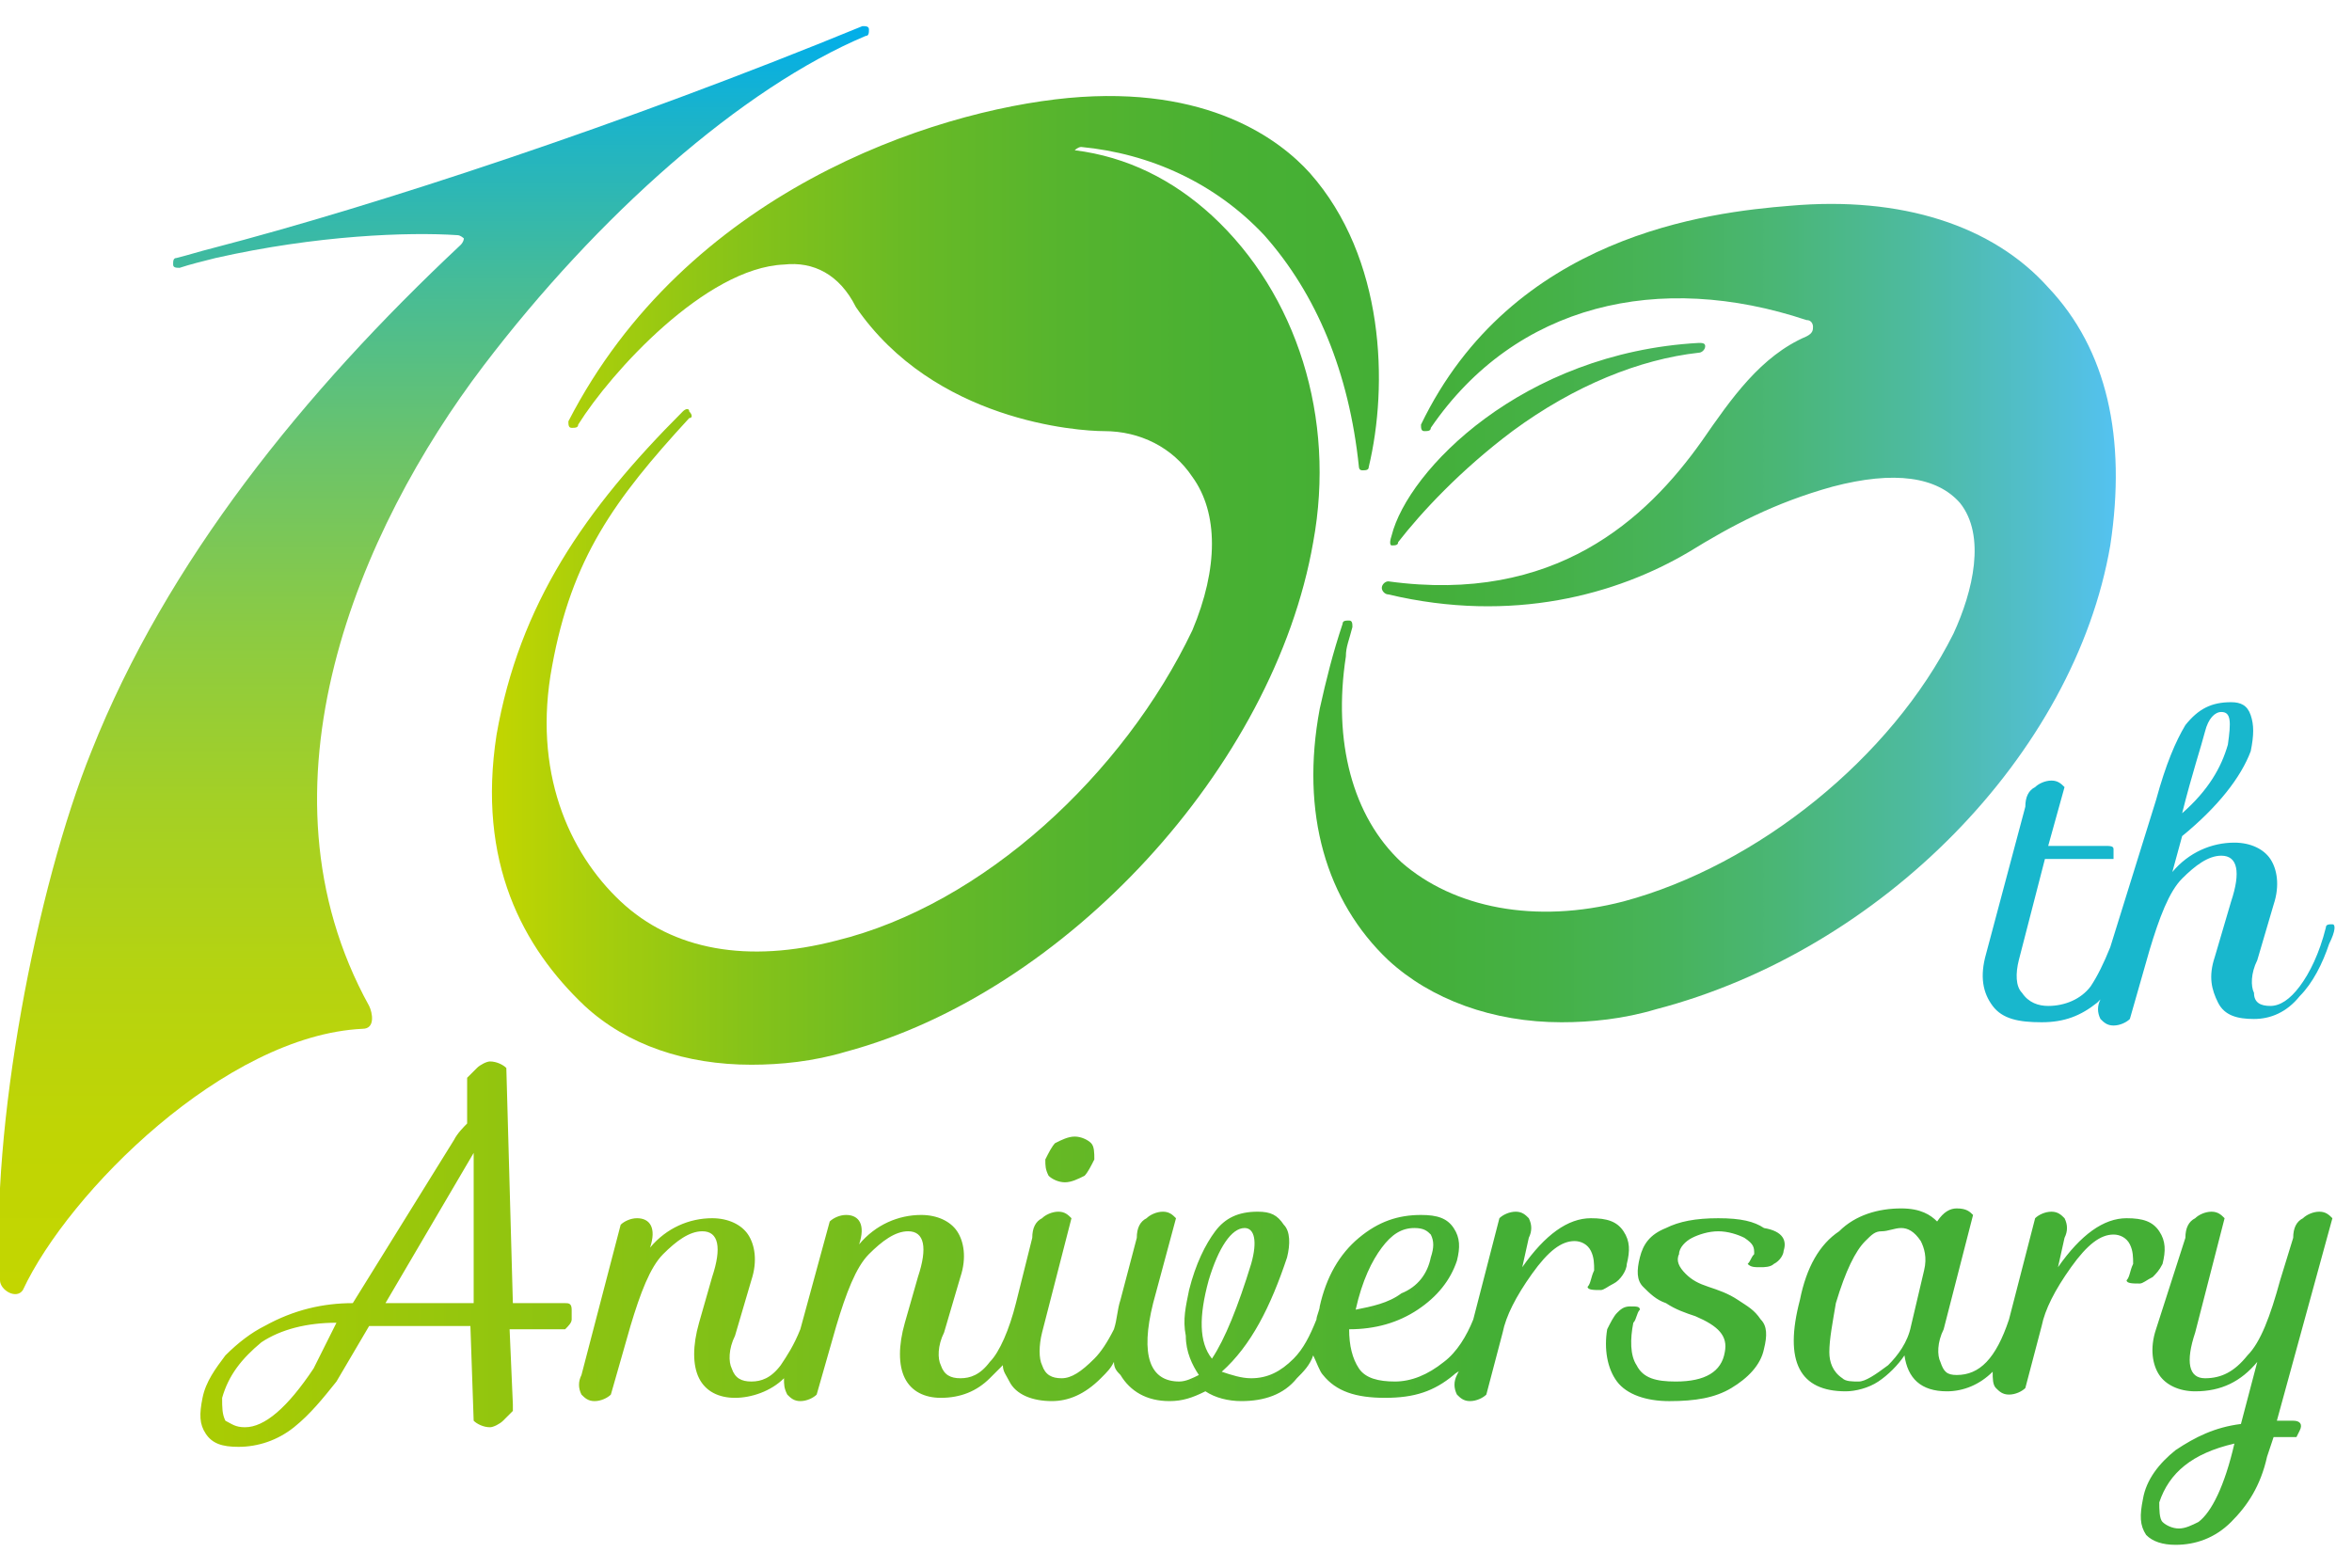
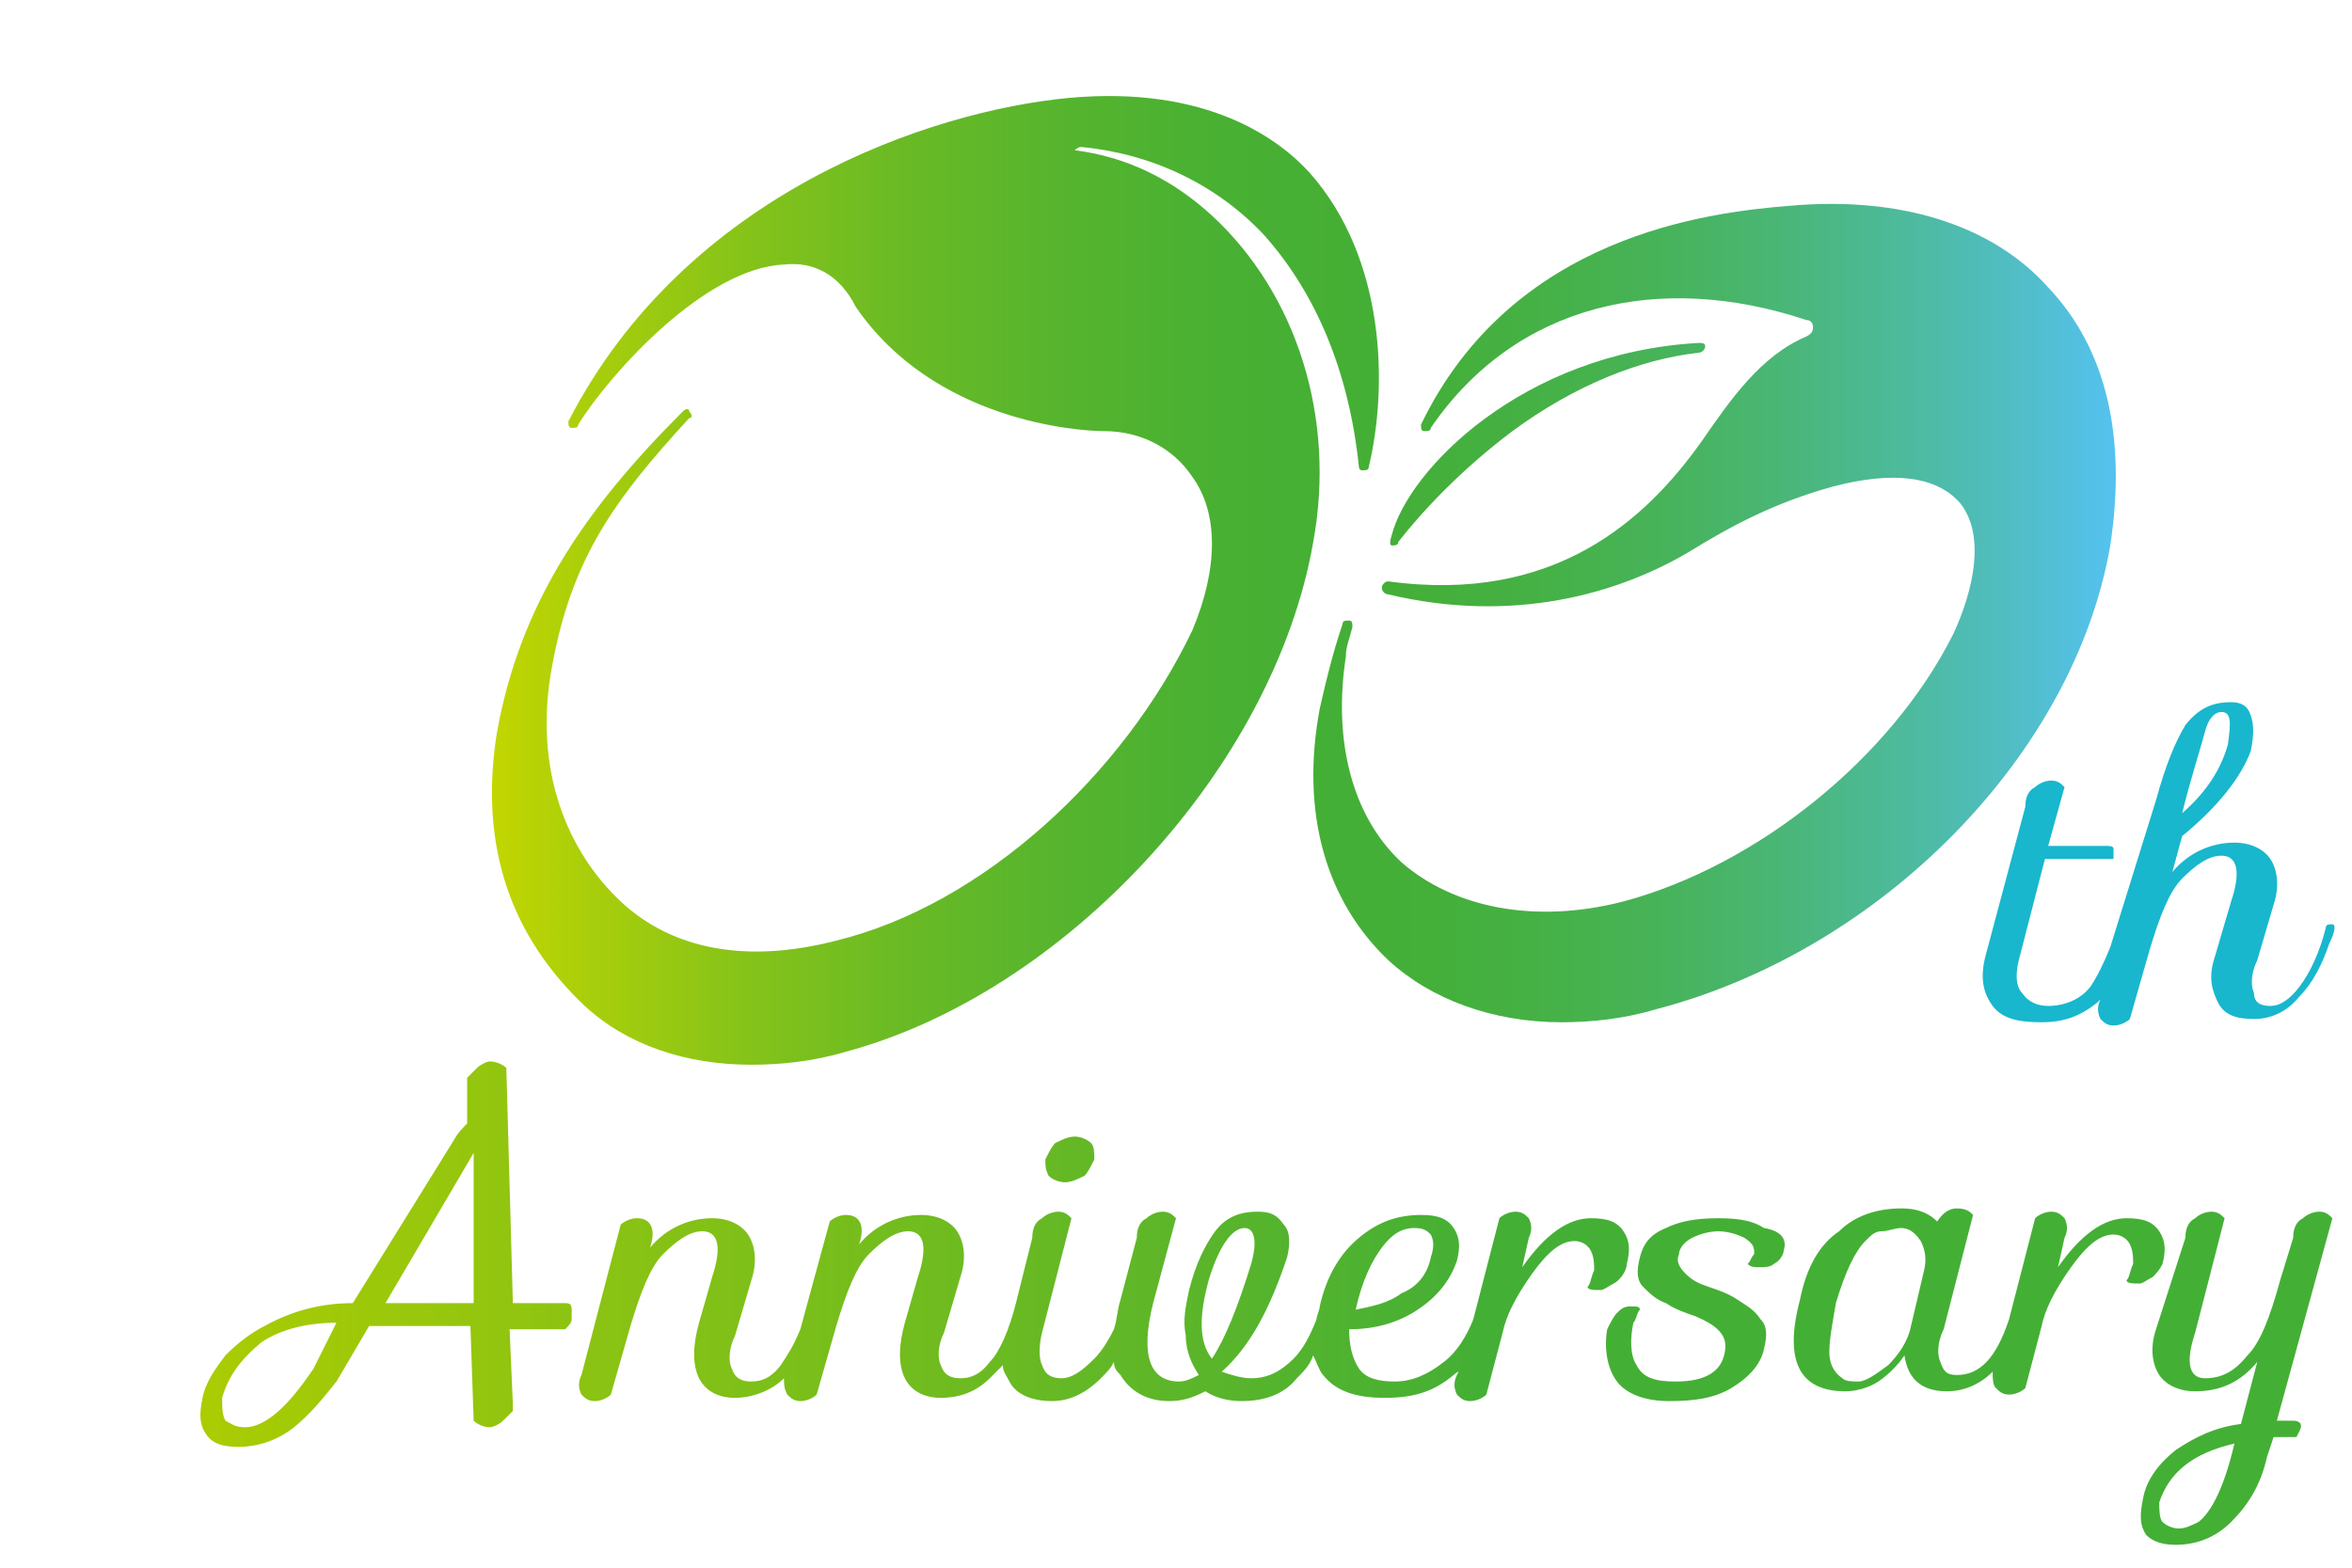
<svg xmlns="http://www.w3.org/2000/svg" version="1.1" id="レイヤー_1" x="0px" y="0px" width="72px" height="48px" viewBox="0 0 72 48" style="enable-background:new 0 0 72 48;" xml:space="preserve">
  <style type="text/css">
	.st0{fill:url(#SVGID_1_);}
	.st1{fill:url(#SVGID_00000100355842989675758160000015642759285308268418_);}
	.st2{fill:url(#SVGID_00000058547273443309773340000005021225597046297766_);}
	.st3{fill:#18B7CD;}
	.st4{fill:url(#SVGID_00000145043599742075869020000004771284858046673820_);}
</style>
  <g>
    <linearGradient id="SVGID_1_" gradientUnits="userSpaceOnUse" x1="15.02" y1="17.753" x2="42.307" y2="17.753">
      <stop offset="0" style="stop-color:#C3D600" />
      <stop offset="0.1" style="stop-color:#ABCF0A" />
      <stop offset="0.284" style="stop-color:#86C319" />
      <stop offset="0.467" style="stop-color:#69BA25" />
      <stop offset="0.649" style="stop-color:#55B42E" />
      <stop offset="0.828" style="stop-color:#48B033" />
      <stop offset="1" style="stop-color:#44AF35" />
    </linearGradient>
    <path class="st0" d="M40.2,16.6c-1.2,6.9-7.6,13.8-14.3,15.6c-1,0.3-2,0.4-2.9,0.4c-2,0-3.8-0.6-5.1-1.8c-1.9-1.8-3.3-4.4-2.7-8.3   c0.7-4,2.7-6.9,5.7-9.9c0.1-0.1,0.2-0.1,0.2,0c0.1,0.1,0.1,0.2,0,0.2c-2.3,2.5-3.6,4.3-4.2,7.6c-0.6,3.2,0.5,5.7,2.1,7.2   c1.6,1.5,3.9,1.9,6.6,1.2c4.5-1.1,8.8-5.1,10.9-9.5c0.8-1.9,0.8-3.6,0-4.7c-0.6-0.9-1.6-1.4-2.7-1.4c-0.8,0-5.2-0.3-7.6-3.8   C25.7,8.4,24.9,8,24,8.1c-2.4,0.1-5.3,3.3-6.3,4.9c0,0.1-0.1,0.1-0.2,0.1c-0.1,0-0.1-0.1-0.1-0.2c3.6-7,11.1-9.5,15.3-9.9   c4.3-0.4,6.5,1.3,7.4,2.3c2.3,2.6,2.4,6.5,1.8,9c0,0.1-0.1,0.1-0.2,0.1c-0.1,0-0.1-0.1-0.1-0.1c-0.3-2.9-1.3-5.3-2.9-7.1   c-1.5-1.6-3.5-2.5-5.6-2.7c-0.1,0-0.2,0.1-0.2,0.1c1.6,0.2,3,0.9,4.2,2C39.7,9,40.9,12.8,40.2,16.6z" />
    <linearGradient id="SVGID_00000164506642951622224660000003713939203536199336_" gradientUnits="userSpaceOnUse" x1="40.196" y1="18.706" x2="64.731" y2="18.706">
      <stop offset="0" style="stop-color:#44AF35" />
      <stop offset="0.141" style="stop-color:#44AF39" />
      <stop offset="0.288" style="stop-color:#45B146" />
      <stop offset="0.437" style="stop-color:#47B35A" />
      <stop offset="0.587" style="stop-color:#4AB677" />
      <stop offset="0.739" style="stop-color:#4DBA9D" />
      <stop offset="0.89" style="stop-color:#51BECA" />
      <stop offset="1" style="stop-color:#54C2F0" />
    </linearGradient>
    <path style="fill:url(#SVGID_00000164506642951622224660000003713939203536199336_);" d="M62.7,8.8C61,6.9,58.2,6,54.8,6.3   c-2.5,0.2-8.5,0.9-11.3,6.7c0,0.1,0,0.2,0.1,0.2c0.1,0,0.2,0,0.2-0.1c2.6-3.8,7-4.8,11.5-3.3c0.2,0,0.2,0.2,0.2,0.2   c0,0.1,0,0.2-0.2,0.3c-1.4,0.6-2.3,1.9-3.2,3.2c-1.7,2.4-4.5,5-9.6,4.3c-0.1,0-0.2,0.1-0.2,0.2c0,0.1,0.1,0.2,0.2,0.2   c3.8,0.9,7,0,9.2-1.3c1.3-0.8,2.6-1.5,4.4-2c1.9-0.5,3.2-0.3,3.9,0.5c0.8,1,0.4,2.7-0.2,4c-1.9,3.8-6,7.1-10.1,8.2   c-2.7,0.7-5.2,0.2-6.8-1.2c-1.5-1.4-2.1-3.7-1.7-6.3c0-0.3,0.1-0.5,0.2-0.9c0-0.1,0-0.2-0.1-0.2c-0.1,0-0.2,0-0.2,0.1   c-0.3,0.9-0.5,1.7-0.7,2.6c-0.6,3.2,0.2,5.9,2.1,7.7c1.3,1.2,3.2,1.9,5.3,1.9c0.9,0,1.9-0.1,2.9-0.4c6.9-1.8,12.8-7.8,13.9-14.2   C65.1,13.4,64.5,10.7,62.7,8.8z M42.6,16.7C42.7,16.8,42.7,16.8,42.6,16.7c0.1,0,0.2,0,0.2-0.1c0.7-0.9,1.9-2.2,3.5-3.4   c1.9-1.4,3.9-2.2,5.7-2.4c0.1,0,0.2-0.1,0.2-0.2c0-0.1-0.1-0.1-0.2-0.1c-5.4,0.3-8.9,3.9-9.4,5.9C42.5,16.7,42.6,16.7,42.6,16.7z" />
    <linearGradient id="SVGID_00000091730724894210062620000010052378061705164187_" gradientUnits="userSpaceOnUse" x1="6.183" y1="39.873" x2="71.371" y2="39.873">
      <stop offset="0" style="stop-color:#AACC03" />
      <stop offset="0.6" style="stop-color:#44AF35" />
      <stop offset="1" style="stop-color:#44AF35" />
    </linearGradient>
    <path style="fill:url(#SVGID_00000091730724894210062620000010052378061705164187_);" d="M17.3,39.9l-1.6,0l-0.2-7.2   c-0.1-0.1-0.3-0.2-0.5-0.2c-0.1,0-0.3,0.1-0.4,0.2c-0.1,0.1-0.2,0.2-0.3,0.3c0,0.1,0,0.5,0,1.4c-0.1,0.1-0.3,0.3-0.4,0.5l-3.1,5   c-0.9,0-1.8,0.2-2.7,0.7c-0.4,0.2-0.8,0.5-1.2,0.9c-0.3,0.4-0.6,0.8-0.7,1.3c-0.1,0.5-0.1,0.8,0.1,1.1c0.2,0.3,0.5,0.4,1,0.4   c0.6,0,1.2-0.2,1.7-0.6c0.5-0.4,0.9-0.9,1.3-1.4l1-1.7h3.1l0.1,2.9c0.1,0.1,0.3,0.2,0.5,0.2c0.1,0,0.3-0.1,0.4-0.2   c0.1-0.1,0.2-0.2,0.3-0.3c0-0.1,0-0.2,0-0.2l-0.1-2.3h1.7c0.1-0.1,0.2-0.2,0.2-0.3c0-0.1,0-0.2,0-0.3   C17.5,39.9,17.4,39.9,17.3,39.9z M9.6,41.9c-0.8,1.2-1.5,1.8-2.1,1.8c-0.3,0-0.4-0.1-0.6-0.2c-0.1-0.2-0.1-0.4-0.1-0.7   c0.2-0.7,0.6-1.2,1.2-1.7c0.6-0.4,1.4-0.6,2.3-0.6L9.6,41.9z M14.5,39.9h-2.7l2.7-4.6L14.5,39.9z M32.1,36C32,35.8,32,35.7,32,35.5   c0.1-0.2,0.2-0.4,0.3-0.5c0.2-0.1,0.4-0.2,0.6-0.2c0.2,0,0.4,0.1,0.5,0.2c0.1,0.1,0.1,0.3,0.1,0.5c-0.1,0.2-0.2,0.4-0.3,0.5   c-0.2,0.1-0.4,0.2-0.6,0.2C32.4,36.2,32.2,36.1,32.1,36z M49.8,38.7c0.1-0.4,0.1-0.7-0.1-1c-0.2-0.3-0.5-0.4-1-0.4   c-0.7,0-1.4,0.5-2.1,1.5l0.2-0.9c0.1-0.2,0.1-0.4,0-0.6c-0.1-0.1-0.2-0.2-0.4-0.2c-0.2,0-0.4,0.1-0.5,0.2l-0.8,3.1   c-0.2,0.5-0.5,1-0.9,1.3c-0.5,0.4-1,0.6-1.5,0.6c-0.5,0-0.9-0.1-1.1-0.4c-0.2-0.3-0.3-0.7-0.3-1.2c0.8,0,1.5-0.2,2.1-0.6   c0.6-0.4,1-0.9,1.2-1.5c0.1-0.4,0.1-0.7-0.1-1c-0.2-0.3-0.5-0.4-1-0.4c-0.7,0-1.3,0.2-1.9,0.7c-0.6,0.5-1,1.2-1.2,2.1   c0,0.1-0.1,0.3-0.1,0.4c-0.2,0.5-0.4,0.9-0.7,1.2c-0.4,0.4-0.8,0.6-1.3,0.6c-0.3,0-0.6-0.1-0.9-0.2c0.9-0.8,1.5-2,2-3.5   c0.1-0.4,0.1-0.8-0.1-1c-0.2-0.3-0.4-0.4-0.8-0.4c-0.6,0-1,0.2-1.3,0.6c-0.3,0.4-0.6,1-0.8,1.8c-0.1,0.5-0.2,0.9-0.1,1.4   c0,0.5,0.2,0.9,0.4,1.2c-0.2,0.1-0.4,0.2-0.6,0.2c-0.9,0-1.2-0.8-0.8-2.4l0.7-2.6c-0.1-0.1-0.2-0.2-0.4-0.2c-0.2,0-0.4,0.1-0.5,0.2   c-0.2,0.1-0.3,0.3-0.3,0.6l-0.5,1.9c-0.1,0.3-0.1,0.6-0.2,0.9c-0.2,0.4-0.4,0.7-0.6,0.9c-0.4,0.4-0.7,0.6-1,0.6   c-0.3,0-0.5-0.1-0.6-0.4c-0.1-0.2-0.1-0.6,0-1l0.9-3.5c-0.1-0.1-0.2-0.2-0.4-0.2c-0.2,0-0.4,0.1-0.5,0.2c-0.2,0.1-0.3,0.3-0.3,0.6   l-0.5,2c-0.2,0.8-0.5,1.5-0.8,1.8c-0.3,0.4-0.6,0.5-0.9,0.5c-0.3,0-0.5-0.1-0.6-0.4c-0.1-0.2-0.1-0.6,0.1-1l0.5-1.7   c0.2-0.6,0.1-1.1-0.1-1.4c-0.2-0.3-0.6-0.5-1.1-0.5c-0.7,0-1.4,0.3-1.9,0.9c0.2-0.6,0-0.9-0.4-0.9c-0.2,0-0.4,0.1-0.5,0.2l-0.9,3.3   c-0.2,0.5-0.4,0.8-0.6,1.1c-0.3,0.4-0.6,0.5-0.9,0.5s-0.5-0.1-0.6-0.4c-0.1-0.2-0.1-0.6,0.1-1l0.5-1.7c0.2-0.6,0.1-1.1-0.1-1.4   c-0.2-0.3-0.6-0.5-1.1-0.5c-0.7,0-1.4,0.3-1.9,0.9c0.2-0.6,0-0.9-0.4-0.9c-0.2,0-0.4,0.1-0.5,0.2l-1.2,4.6c-0.1,0.2-0.1,0.4,0,0.6   c0.1,0.1,0.2,0.2,0.4,0.2c0.2,0,0.4-0.1,0.5-0.2l0.6-2.1c0.3-1,0.6-1.8,1-2.2c0.4-0.4,0.8-0.7,1.2-0.7c0.5,0,0.6,0.5,0.3,1.4   l-0.4,1.4c-0.2,0.7-0.2,1.3,0,1.7c0.2,0.4,0.6,0.6,1.1,0.6s1.1-0.2,1.5-0.6c0,0,0,0,0,0c0,0.2,0,0.3,0.1,0.5   c0.1,0.1,0.2,0.2,0.4,0.2c0.2,0,0.4-0.1,0.5-0.2l0.6-2.1c0.3-1,0.6-1.8,1-2.2c0.4-0.4,0.8-0.7,1.2-0.7c0.5,0,0.6,0.5,0.3,1.4   l-0.4,1.4c-0.2,0.7-0.2,1.3,0,1.7c0.2,0.4,0.6,0.6,1.1,0.6c0.6,0,1.1-0.2,1.5-0.6c0.1-0.1,0.3-0.3,0.4-0.4c0,0.2,0.1,0.3,0.2,0.5   c0.2,0.4,0.7,0.6,1.3,0.6c0.5,0,1-0.2,1.5-0.7c0.2-0.2,0.3-0.3,0.4-0.5c0,0.2,0.1,0.3,0.2,0.4c0.3,0.5,0.8,0.8,1.5,0.8   c0.4,0,0.7-0.1,1.1-0.3c0.3,0.2,0.7,0.3,1.1,0.3c0.7,0,1.3-0.2,1.7-0.7c0.2-0.2,0.4-0.4,0.5-0.7c0.1,0.2,0.2,0.5,0.3,0.6   c0.4,0.5,1,0.7,1.9,0.7c0.9,0,1.5-0.2,2.1-0.7c0.1-0.1,0.2-0.1,0.2-0.2l-0.1,0.2c-0.1,0.2-0.1,0.4,0,0.6c0.1,0.1,0.2,0.2,0.4,0.2   c0.2,0,0.4-0.1,0.5-0.2l0.5-1.9c0.1-0.5,0.4-1.1,0.9-1.8c0.5-0.7,0.9-1,1.3-1c0.2,0,0.4,0.1,0.5,0.3c0.1,0.2,0.1,0.4,0.1,0.6   c-0.1,0.2-0.1,0.4-0.2,0.5c0,0.1,0.2,0.1,0.4,0.1c0.1,0,0.2-0.1,0.4-0.2S49.8,38.9,49.8,38.7z M41.5,40.1c0.2-0.9,0.5-1.5,0.8-1.9   c0.3-0.4,0.6-0.6,1-0.6c0.3,0,0.4,0.1,0.5,0.2c0.1,0.2,0.1,0.4,0,0.7c-0.1,0.5-0.4,0.9-0.9,1.1c-0.4,0.3-0.9,0.4-1.4,0.5L41.5,40.1   z M37,39.2c0.3-1,0.7-1.6,1.1-1.6c0.3,0,0.4,0.4,0.2,1.1c-0.4,1.3-0.8,2.3-1.2,2.9C36.7,41.1,36.7,40.3,37,39.2z M54.6,38.3   c0,0.1-0.1,0.3-0.3,0.4c-0.1,0.1-0.3,0.1-0.4,0.1c-0.2,0-0.3,0-0.4-0.1c0.1-0.1,0.1-0.2,0.2-0.3c0-0.2,0-0.3-0.3-0.5   c-0.2-0.1-0.5-0.2-0.8-0.2c-0.3,0-0.6,0.1-0.8,0.2c-0.2,0.1-0.4,0.3-0.4,0.5c-0.1,0.2,0,0.4,0.2,0.6c0.2,0.2,0.4,0.3,0.7,0.4   c0.3,0.1,0.6,0.2,0.9,0.4s0.5,0.3,0.7,0.6c0.2,0.2,0.2,0.5,0.1,0.9c-0.1,0.5-0.5,0.9-1,1.2c-0.5,0.3-1.1,0.4-1.9,0.4   c-0.7,0-1.3-0.2-1.6-0.6c-0.3-0.4-0.4-1-0.3-1.6c0.1-0.2,0.2-0.4,0.3-0.5c0.1-0.1,0.2-0.2,0.4-0.2c0.2,0,0.3,0,0.3,0.1l0,0   c-0.1,0.1-0.1,0.3-0.2,0.4c-0.1,0.5-0.1,1,0.1,1.3c0.2,0.4,0.6,0.5,1.2,0.5c0.9,0,1.4-0.3,1.5-0.9c0.1-0.5-0.2-0.8-0.9-1.1   c-0.3-0.1-0.6-0.2-0.9-0.4c-0.3-0.1-0.5-0.3-0.7-0.5c-0.2-0.2-0.2-0.5-0.1-0.9c0.1-0.4,0.3-0.7,0.8-0.9c0.4-0.2,0.9-0.3,1.6-0.3   s1.1,0.1,1.4,0.3C54.6,37.7,54.7,38,54.6,38.3z M66.2,38.7c0.1-0.4,0.1-0.7-0.1-1c-0.2-0.3-0.5-0.4-1-0.4c-0.7,0-1.4,0.5-2.1,1.5   l0.2-0.9c0.1-0.2,0.1-0.4,0-0.6c-0.1-0.1-0.2-0.2-0.4-0.2c-0.2,0-0.4,0.1-0.5,0.2l-0.8,3.1c-0.4,1.2-0.9,1.7-1.6,1.7   c-0.3,0-0.4-0.1-0.5-0.4c-0.1-0.2-0.1-0.6,0.1-1l0.9-3.5c-0.1-0.1-0.2-0.2-0.5-0.2c-0.2,0-0.4,0.1-0.6,0.4   c-0.2-0.2-0.5-0.4-1.1-0.4c-0.7,0-1.4,0.2-1.9,0.7c-0.6,0.4-1,1.1-1.2,2.1c-0.5,1.9,0,2.8,1.4,2.8c0.3,0,0.7-0.1,1-0.3   c0.3-0.2,0.6-0.5,0.8-0.8c0.1,0.7,0.5,1.1,1.3,1.1c0.5,0,1-0.2,1.4-0.6c0,0,0,0,0,0c0,0.2,0,0.4,0.1,0.5c0.1,0.1,0.2,0.2,0.4,0.2   c0.2,0,0.4-0.1,0.5-0.2l0.5-1.9c0.1-0.5,0.4-1.1,0.9-1.8c0.5-0.7,0.9-1,1.3-1c0.2,0,0.4,0.1,0.5,0.3c0.1,0.2,0.1,0.4,0.1,0.6   c-0.1,0.2-0.1,0.4-0.2,0.5c0,0.1,0.2,0.1,0.4,0.1c0.1,0,0.2-0.1,0.4-0.2C66,39,66.1,38.9,66.2,38.7z M58.9,38.9l-0.4,1.7   c-0.1,0.5-0.4,0.9-0.7,1.2c-0.4,0.3-0.7,0.5-0.9,0.5s-0.4,0-0.5-0.1C56.1,42,56,41.7,56,41.4c0-0.4,0.1-0.9,0.2-1.5   c0.3-1,0.6-1.6,0.9-1.9c0.2-0.2,0.3-0.3,0.5-0.3c0.2,0,0.4-0.1,0.6-0.1s0.4,0.1,0.6,0.4C58.9,38.2,59,38.5,58.9,38.9z M70.2,43.5   c-0.2,0-0.4,0-0.5,0l1.7-6.2c-0.1-0.1-0.2-0.2-0.4-0.2s-0.4,0.1-0.5,0.2c-0.2,0.1-0.3,0.3-0.3,0.6l-0.4,1.3c-0.3,1.1-0.6,1.9-1,2.3   c-0.4,0.5-0.8,0.7-1.3,0.7c-0.5,0-0.6-0.5-0.3-1.4l0.9-3.5c-0.1-0.1-0.2-0.2-0.4-0.2c-0.2,0-0.4,0.1-0.5,0.2   c-0.2,0.1-0.3,0.3-0.3,0.6L66,40.7c-0.2,0.6-0.1,1.1,0.1,1.4c0.2,0.3,0.6,0.5,1.1,0.5c0.8,0,1.4-0.3,1.9-0.9l-0.5,1.9   c-0.8,0.1-1.4,0.4-2,0.8c-0.5,0.4-0.9,0.9-1,1.5c-0.1,0.5-0.1,0.8,0.1,1.1c0.2,0.2,0.5,0.3,0.9,0.3c0.6,0,1.2-0.2,1.7-0.7   c0.5-0.5,0.9-1.1,1.1-2l0.2-0.6c0.2,0,0.4,0,0.7,0l0.1-0.2C70.5,43.6,70.4,43.5,70.2,43.5z M67.3,46.6c-0.2,0.1-0.4,0.2-0.6,0.2   s-0.4-0.1-0.5-0.2c-0.1-0.1-0.1-0.4-0.1-0.6c0.3-0.9,1-1.5,2.3-1.8C68.1,45.5,67.7,46.3,67.3,46.6z" />
    <path class="st3" d="M71.4,28.3c-0.1,0-0.2,0-0.2,0.1c-0.2,0.8-0.5,1.4-0.8,1.8c-0.3,0.4-0.6,0.6-0.9,0.6s-0.5-0.1-0.5-0.4   c-0.1-0.2-0.1-0.6,0.1-1l0.5-1.7c0.2-0.6,0.1-1.1-0.1-1.4c-0.2-0.3-0.6-0.5-1.1-0.5c-0.7,0-1.4,0.3-1.9,0.9l0.3-1.1   c1.1-0.9,1.8-1.8,2.1-2.6c0.1-0.5,0.1-0.8,0-1.1c-0.1-0.3-0.3-0.4-0.6-0.4c-0.6,0-1,0.2-1.4,0.7c-0.3,0.5-0.6,1.2-0.9,2.3L64.6,29   c-0.2,0.5-0.4,0.9-0.6,1.2c-0.3,0.4-0.8,0.6-1.3,0.6c-0.3,0-0.6-0.1-0.8-0.4c-0.2-0.2-0.2-0.6-0.1-1l0.8-3.1h2.1c0-0.2,0-0.3,0-0.3   c0-0.1-0.1-0.1-0.3-0.1h-1.7l0.5-1.8c-0.1-0.1-0.2-0.2-0.4-0.2c-0.2,0-0.4,0.1-0.5,0.2c-0.2,0.1-0.3,0.3-0.3,0.6l-1.2,4.5   c-0.2,0.7-0.1,1.2,0.2,1.6c0.3,0.4,0.8,0.5,1.5,0.5s1.2-0.2,1.7-0.6c0,0,0.1-0.1,0.1-0.1c-0.1,0.2-0.1,0.4,0,0.6   c0.1,0.1,0.2,0.2,0.4,0.2c0.2,0,0.4-0.1,0.5-0.2l0.6-2.1c0.3-1,0.6-1.8,1-2.2c0.4-0.4,0.8-0.7,1.2-0.7c0.5,0,0.6,0.5,0.3,1.4   l-0.5,1.7c-0.2,0.6-0.1,1,0.1,1.4c0.2,0.4,0.6,0.5,1.1,0.5c0.5,0,1-0.2,1.4-0.7c0.4-0.4,0.7-1,0.9-1.6   C71.5,28.5,71.5,28.3,71.4,28.3z M67.5,22.4c0.1-0.4,0.3-0.6,0.5-0.6c0.3,0,0.3,0.3,0.2,1c-0.2,0.7-0.6,1.4-1.4,2.1   C67.1,23.7,67.4,22.8,67.5,22.4z" />
    <linearGradient id="SVGID_00000165934709745591998980000012415622347355166358_" gradientUnits="userSpaceOnUse" x1="13.26" y1="39.74" x2="13.26" y2="0.757">
      <stop offset="0" style="stop-color:#C3D600" />
      <stop offset="0.126" style="stop-color:#C0D504" />
      <stop offset="0.256" style="stop-color:#B5D311" />
      <stop offset="0.388" style="stop-color:#A4D025" />
      <stop offset="0.522" style="stop-color:#8CCB42" />
      <stop offset="0.657" style="stop-color:#6DC468" />
      <stop offset="0.793" style="stop-color:#47BC96" />
      <stop offset="0.928" style="stop-color:#1AB3CB" />
      <stop offset="1" style="stop-color:#00AEEB" />
    </linearGradient>
-     <path style="fill:url(#SVGID_00000165934709745591998980000012415622347355166358_);" d="M11.1,31.5c0.4,0,0.3-0.5,0.2-0.7   c-3.7-6.7-0.3-14.6,3.5-19.6c3.5-4.6,7.9-8.5,11.7-10.1c0.1,0,0.1-0.1,0.1-0.2c0-0.1-0.1-0.1-0.2-0.1C19.1,3.8,11.5,6.3,6.5,7.6   C6.1,7.7,5.8,7.8,5.4,7.9C5.3,7.9,5.3,8,5.3,8.1c0,0.1,0.1,0.1,0.2,0.1C5.8,8.1,6.2,8,6.6,7.9c3.1-0.7,5.9-0.8,7.4-0.7   c0.1,0,0.2,0.1,0.2,0.1c0,0,0,0.1-0.1,0.2c-4.8,4.5-9,9.7-11.3,15.5c-1.7,4.2-3.1,11.6-2.8,16.2c0,0.3,0.5,0.6,0.7,0.3   C2.1,36.5,6.9,31.7,11.1,31.5z" />
  </g>
</svg>